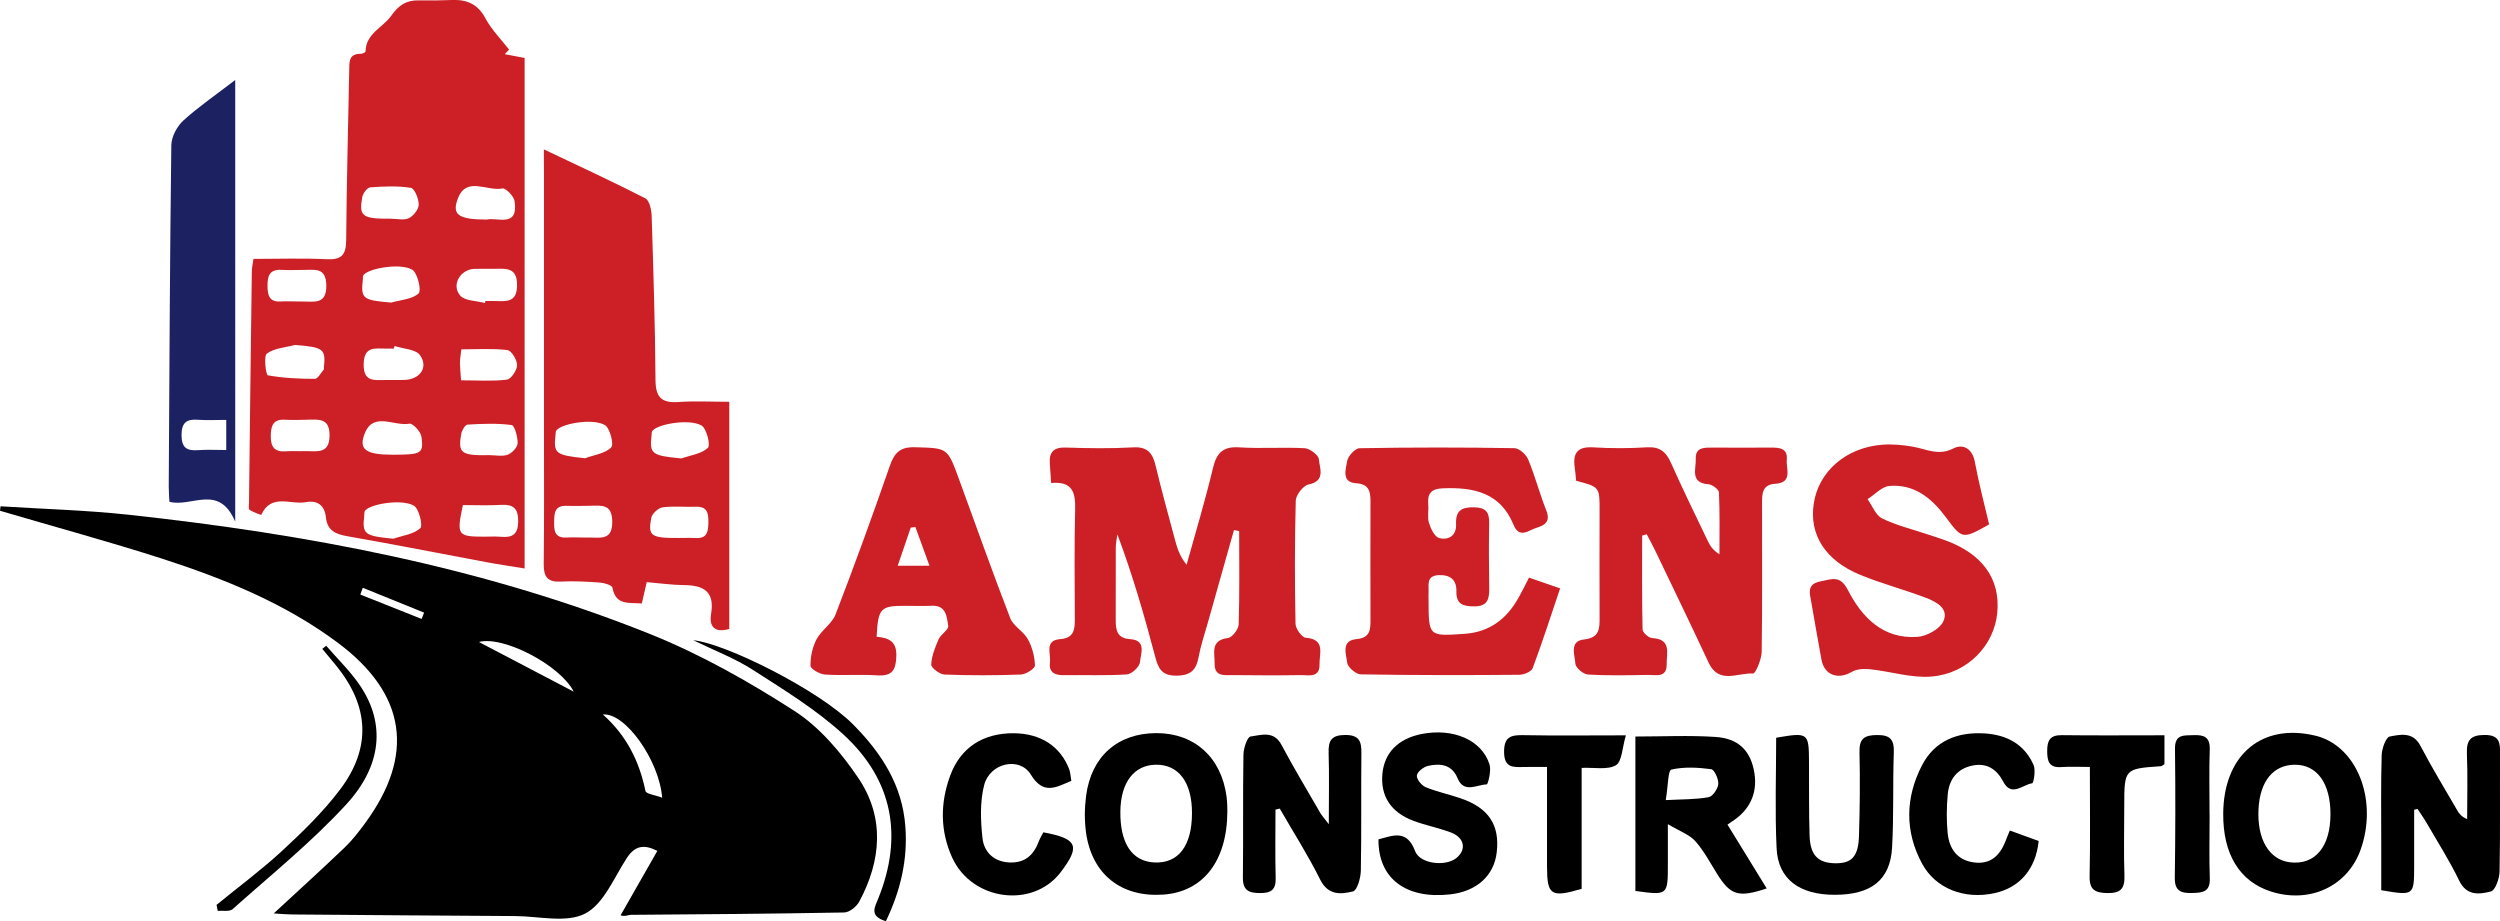
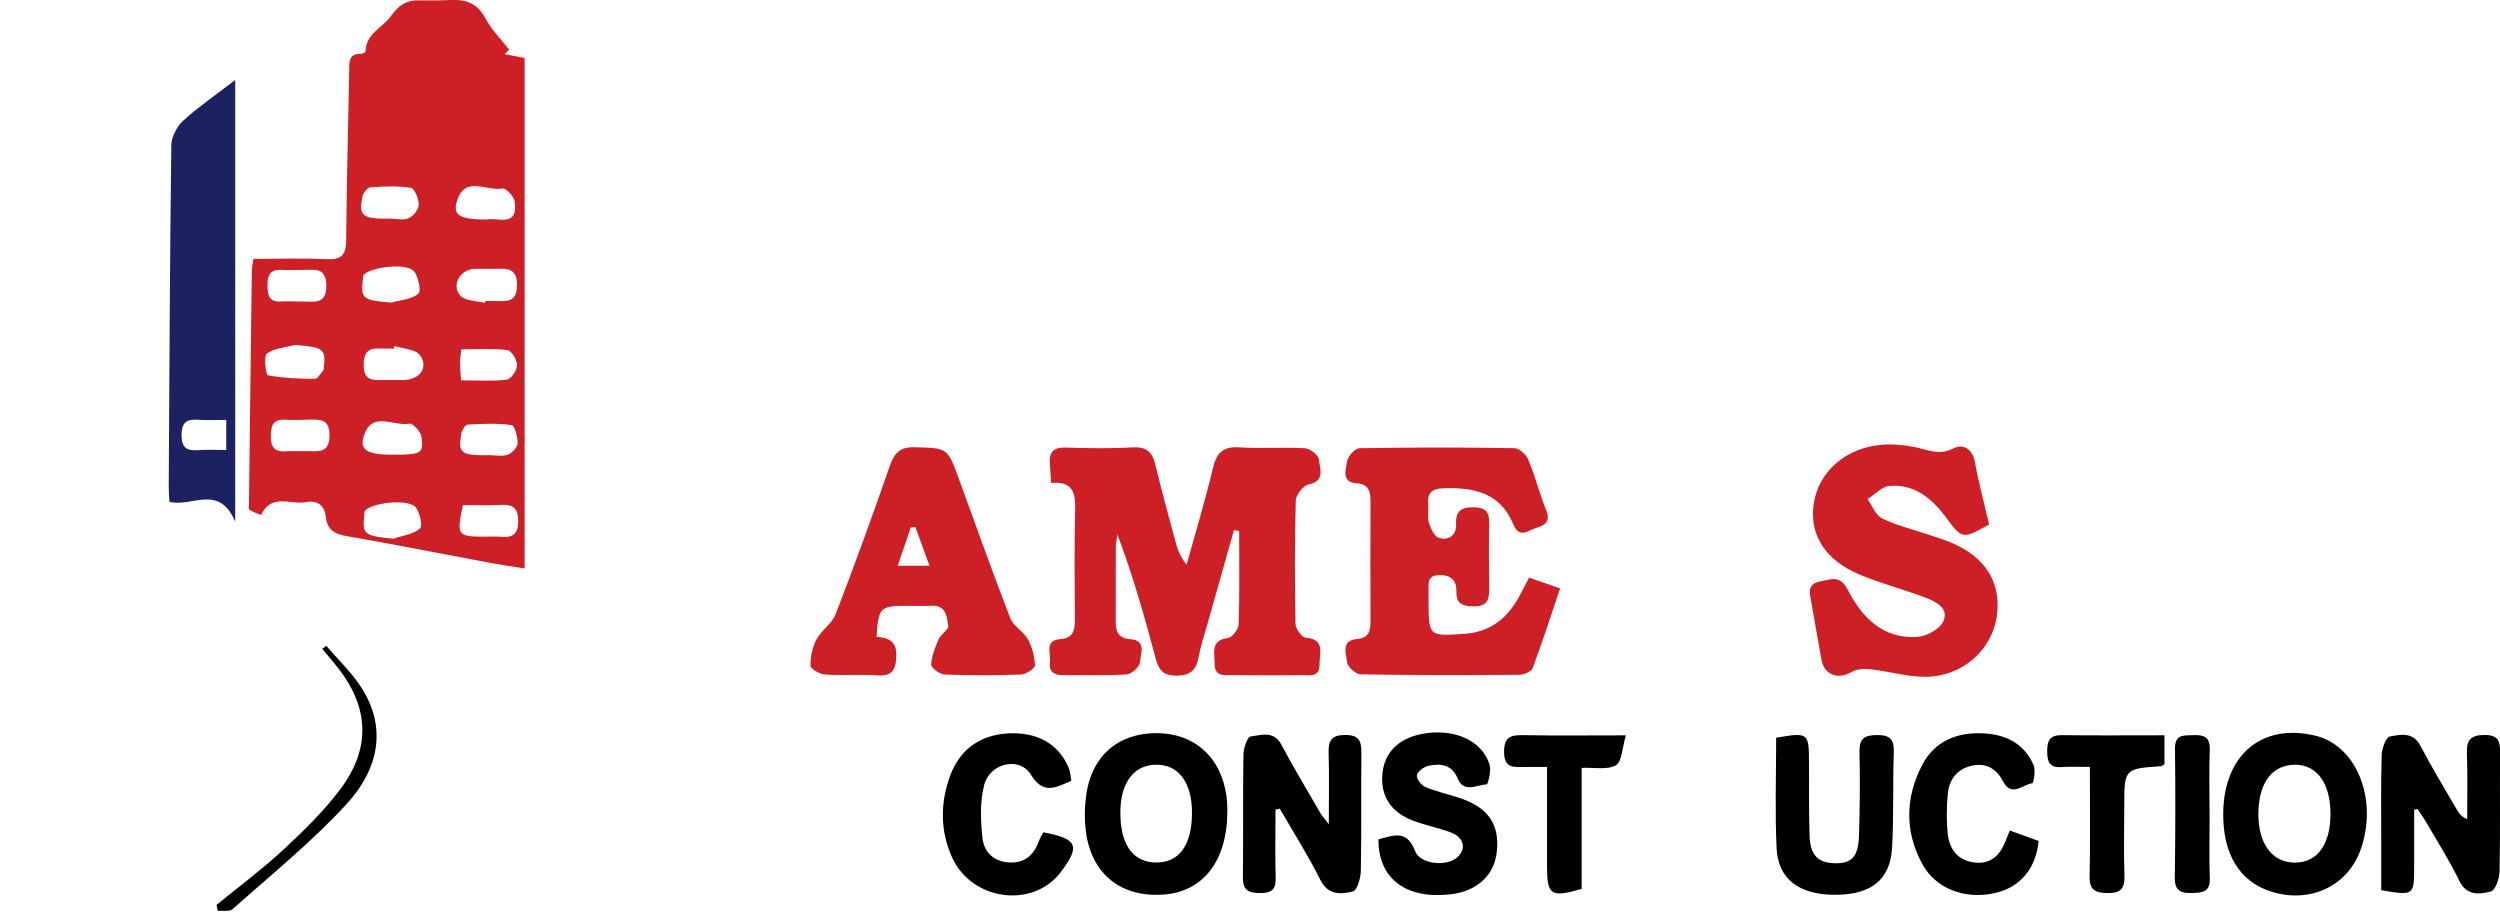
<svg xmlns="http://www.w3.org/2000/svg" version="1.1" id="Layer_1" x="0px" y="0px" viewBox="0 0 404.2 148.94" style="enable-background:new 0 0 404.2 148.94;" xml:space="preserve">
  <style type="text/css">
	.st0{clip-path:url(#SVGID_2_);fill:#058A99;}
	.st1{clip-path:url(#SVGID_2_);fill:#030303;}
	.st2{clip-path:url(#SVGID_2_);fill:#6BCCE3;}
	.st3{clip-path:url(#SVGID_2_);fill:#A6DEED;}
	.st4{clip-path:url(#SVGID_2_);fill:#050505;}
	.st5{clip-path:url(#SVGID_2_);fill:#FCFCFC;}
	.st6{clip-path:url(#SVGID_4_);fill:#C42629;}
	.st7{clip-path:url(#SVGID_4_);fill:#FFC92E;}
	.st8{clip-path:url(#SVGID_4_);fill:#5E8F4D;}
	.st9{clip-path:url(#SVGID_6_);fill:#0A0A0D;}
	.st10{clip-path:url(#SVGID_6_);fill:#EB2629;}
	.st11{clip-path:url(#SVGID_8_);fill:#FFA600;}
	.st12{clip-path:url(#SVGID_8_);fill:#1F3B69;}
	.st13{fill:#005E96;}
	.st14{fill:#F5FAFA;}
	.st15{fill:#F2D40F;}
	.st16{fill:#BFD433;}
	.st17{fill:#2B388F;}
	.st18{fill:#CC1F26;}
	.st19{fill:#1C2161;}
	.st20{fill:#0A0A0D;}
	.st21{fill:#FFFFFF;}
	.st22{fill:#A2CA50;}
</style>
  <g>
-     <path d="M58.65,95.03c-0.13,0.37-0.26,0.74-0.39,1.1c3.3,1.31,6.61,2.62,9.91,3.94c0.13-0.34,0.27-0.68,0.4-1.02   C65.28,97.71,61.97,96.37,58.65,95.03 M77.43,103.8c5.21,2.73,10,5.24,15.33,8.03C90.59,107.54,81.35,102.73,77.43,103.8    M97.47,115.52c3.81,3.37,5.89,7.55,6.89,12.37c0.1,0.48,1.6,0.66,2.7,1.08C106.58,122.95,101.11,115.18,97.47,115.52 M0.09,81.86   c6.88,0.44,13.8,0.62,20.65,1.36c28.87,3.13,57.31,8.44,84.38,19.3c8.14,3.27,15.94,7.67,23.33,12.43   c4.08,2.63,7.52,6.71,10.29,10.79c4.33,6.38,3.77,13.36,0.18,20.04c-0.44,0.81-1.59,1.74-2.43,1.75   c-11.56,0.21-22.96,0.3-34.52,0.38c-0.26,0-1.03,0.33-1.63,0.07c1.86-3.29,4.03-7.05,5.94-10.41c-2.15-1.09-3.61-0.86-4.92,1.13   c-2.08,3.18-3.74,7.44-6.74,9c-3.02,1.57-7.46,0.44-11.27,0.41c-12.06-0.07-24.13-0.16-36.19-0.26c-0.86-0.01-1.72-0.09-2.9-0.17   c4-3.7,7.76-7.11,11.42-10.61c1.23-1.17,2.29-2.54,3.3-3.91c8.17-11.08,6.72-20.94-4.31-29.2c-8.57-6.41-18.36-10.36-28.41-13.62   C17.57,87.55,8.76,85.16,0,82.58C0.03,82.34,0.06,82.1,0.09,81.86" />
    <path class="st18" d="M78.69,35.5c1.73-0.42,5.16,1.38,4.51-2.98c-0.12-0.8-1.45-2.16-1.97-2.05c-2.4,0.5-5.73-1.94-7.13,1.45   C72.95,34.72,74.07,35.49,78.69,35.5 M63.8,55.94c-0.04,0.14-0.09,0.28-0.13,0.42c-0.4,0-0.8-0.01-1.2,0   c-1.75,0.03-3.61-0.49-3.67,2.48c-0.07,2.96,1.71,2.61,3.52,2.6c1-0.01,2.01,0.02,3.01-0.01c2.54-0.05,3.99-2.01,2.58-4.01   C67.22,56.46,65.21,56.41,63.8,55.94 M48.65,72.95v-0.01c0.4,0,0.8-0.01,1.21,0c1.75,0.05,3.36,0.25,3.42-2.45   c0.06-2.89-1.68-2.68-3.55-2.63c-1.21,0.03-2.41,0.07-3.62,0c-1.95-0.12-2.31,0.95-2.33,2.62c-0.03,1.8,0.63,2.63,2.46,2.49   C47.04,72.9,47.84,72.95,48.65,72.95 M63.54,73.52c4.61-0.01,4.97-0.17,4.6-2.92c-0.11-0.82-1.42-2.2-1.95-2.1   c-2.42,0.46-5.75-1.94-7.17,1.46C57.88,72.69,59.13,73.52,63.54,73.52 M79.14,73.59c0.99,0,2.08,0.25,2.96-0.08   c0.7-0.26,1.57-1.2,1.59-1.85c0.03-1.02-0.5-2.88-0.97-2.94c-2.35-0.31-4.76-0.21-7.13-0.07c-0.38,0.02-0.92,0.94-1.02,1.51   C74.02,73.29,74.55,73.67,79.14,73.59 M74.84,81.66c-1.04,4.9-0.89,5.1,3.47,5.11c0.9,0,1.81-0.06,2.7,0.02   c1.8,0.15,2.74-0.34,2.77-2.45c0.03-2.17-0.8-2.83-2.83-2.71C78.98,81.75,76.98,81.66,74.84,81.66 M48.08,48.74L48.08,48.74   c0.3,0.01,0.6,0.01,0.9,0.01c1.85-0.01,3.83,0.51,3.78-2.64c-0.06-2.95-1.9-2.46-3.66-2.47c-1.2,0-2.4,0.06-3.59-0.01   c-1.97-0.11-2.28,1.03-2.26,2.66c0.02,1.5,0.32,2.57,2.14,2.45C46.28,48.69,47.18,48.74,48.08,48.74 M74.54,61.49   c2.65,0,5.06,0.18,7.41-0.11c0.68-0.08,1.64-1.51,1.65-2.34c0.01-0.84-0.91-2.36-1.55-2.44c-2.42-0.29-4.91-0.12-7.46-0.12   c-0.11,0.99-0.23,1.58-0.23,2.16C74.37,59.43,74.46,60.22,74.54,61.49 M63.61,87.1c1.49-0.52,3.27-0.72,4.34-1.7   c0.45-0.41-0.19-3.14-1.03-3.64c-2.03-1.21-7.65-0.18-7.98,0.98c-0.05,0.19-0.03,0.4-0.05,0.6C58.54,86.39,58.93,86.66,63.61,87.1    M63.26,48.92c1.52-0.44,3.38-0.52,4.42-1.48c0.49-0.45-0.16-3.33-1.04-3.84c-2.03-1.19-7.62-0.1-7.93,1.02   c-0.06,0.19-0.03,0.4-0.05,0.59C58.33,48.31,58.64,48.54,63.26,48.92 M63.15,35.36c1,0,2.13,0.3,2.96-0.09   c0.74-0.35,1.58-1.43,1.59-2.19c0.01-0.94-0.68-2.62-1.27-2.71c-2.14-0.34-4.38-0.24-6.56-0.08c-0.49,0.04-1.19,0.97-1.3,1.58   C57.99,34.97,58.59,35.4,63.15,35.36 M78.41,48.99c0.03-0.11,0.05-0.21,0.08-0.32c0.5,0,1-0.01,1.5,0   c1.83,0.03,3.61,0.32,3.61-2.58c0-2.86-1.73-2.66-3.59-2.63c-1.11,0.02-2.21-0.03-3.31,0.01c-2.27,0.08-3.77,2.58-2.3,4.31   C75.16,48.67,77.04,48.62,78.41,48.99 M47.7,55.77c-1.55,0.42-3.35,0.5-4.55,1.4c-0.56,0.42-0.14,3.45,0.15,3.51   c2.5,0.45,5.06,0.57,7.61,0.57c0.48,0,0.96-0.96,1.43-1.49c0.05-0.06,0.01-0.19,0.02-0.29C52.69,56.4,52.34,56.15,47.7,55.77    M40.98,41.86c4.04,0,7.94-0.14,11.82,0.05c2.39,0.12,3.15-0.67,3.17-3.04c0.07-9.15,0.32-18.31,0.49-27.46   c0.02-1.33-0.12-2.74,1.88-2.71c0.26,0,0.76-0.24,0.76-0.37c0.05-2.93,2.79-3.85,4.15-5.78c1.19-1.69,2.43-2.53,4.42-2.49   c1.81,0.04,3.62,0.01,5.43-0.06c2.42-0.09,4.18,0.68,5.4,2.99c0.98,1.83,2.52,3.37,3.81,5.03c-0.23,0.25-0.46,0.49-0.7,0.74   c0.96,0.18,1.92,0.36,3.21,0.61v82.54c-2.07-0.34-4.11-0.63-6.13-1.01c-7.51-1.4-15-2.89-22.52-4.2c-1.9-0.33-3.25-0.92-3.47-3.01   c-0.21-2.01-1.36-2.85-3.28-2.5c-2.43,0.45-5.57-1.47-7.18,2.05c-0.02,0.03-1.31-0.42-1.9-0.81c-0.2-0.13-0.09-0.76-0.08-1.16   c0.14-12.38,0.28-24.75,0.45-37.13C40.69,43.36,40.88,42.58,40.98,41.86" />
-     <path class="st18" d="M94.59,74.09c1.46-0.54,3.24-0.75,4.23-1.76c0.47-0.47-0.2-3.13-1.03-3.61c-2.07-1.2-7.58-0.13-7.92,1.05   c-0.05,0.19-0.03,0.4-0.06,0.59C89.48,73.34,89.83,73.59,94.59,74.09 M110.17,74.12c1.48-0.52,3.25-0.73,4.29-1.72   c0.45-0.43-0.22-3.15-1.06-3.62c-2.09-1.18-7.66-0.11-8,1.05c-0.06,0.19-0.03,0.4-0.06,0.6C104.99,73.4,105.39,73.67,110.17,74.12    M94.29,86.91c0.4,0,0.8-0.01,1.2,0c1.81,0.04,3.52,0.35,3.5-2.57c-0.02-2.9-1.72-2.59-3.54-2.57c-1.29,0.02-2.59,0.06-3.88,0.01   c-1.93-0.06-1.95,1.23-1.98,2.6c-0.03,1.43,0.11,2.64,2.01,2.53C92.49,86.86,93.39,86.9,94.29,86.91 M109.77,86.98   c0.9,0,1.8-0.04,2.7,0.01c1.89,0.11,2.04-1.07,2.06-2.53c0.02-1.47-0.15-2.6-2.03-2.53c-1.8,0.07-3.62-0.14-5.39,0.1   c-0.69,0.1-1.67,1.01-1.81,1.69C104.73,86.69,105.24,87,109.77,86.98 M87.93,24.15c5.97,2.84,11.24,5.27,16.41,7.92   c0.66,0.34,0.99,1.83,1.02,2.81c0.28,8.85,0.56,17.7,0.62,26.55c0.02,2.77,0.94,3.76,3.68,3.57c2.67-0.19,5.37-0.04,8.25-0.04   v36.73c-2.53,0.72-3.27-0.54-2.94-2.47c0.6-3.59-1.22-4.59-4.34-4.62c-1.98-0.02-3.96-0.3-6.07-0.48c-0.29,1.26-0.53,2.3-0.79,3.45   c-2.04-0.18-4.23,0.38-4.75-2.56c-0.07-0.39-1.29-0.77-2-0.82c-2.1-0.15-4.22-0.27-6.33-0.16c-2.11,0.11-2.8-0.71-2.78-2.78   c0.09-7.44,0.04-14.89,0.04-22.34c0-13.59,0-27.17,0-40.76C87.93,27.05,87.93,25.97,87.93,24.15" />
    <path class="st18" d="M199.51,85.69c-1.4,4.99-2.82,9.97-4.22,14.96c-0.52,1.84-1.14,3.66-1.49,5.54c-0.38,2.07-1.2,3.02-3.55,3.05   c-2.47,0.03-2.99-1.2-3.5-3.14c-1.74-6.59-3.63-13.15-6.09-19.7c-0.09,0.69-0.25,1.38-0.26,2.07c-0.02,3.93,0.01,7.86-0.01,11.78   c0,1.65,0.21,2.95,2.35,3.09c2.67,0.17,1.69,2.39,1.57,3.73c-0.07,0.74-1.33,1.91-2.11,1.97c-3.41,0.22-6.83,0.07-10.25,0.12   c-1.47,0.02-2.4-0.5-2.19-2.07c0.19-1.4-0.97-3.56,1.67-3.76c2.12-0.15,2.35-1.44,2.35-3.1c-0.02-5.94-0.1-11.89,0.05-17.82   c0.07-2.7-0.35-4.64-3.88-4.32c-0.07-1.13-0.13-2.11-0.21-3.08c-0.15-1.89,0.58-2.72,2.6-2.65c3.62,0.12,7.25,0.18,10.86-0.03   c2.38-0.14,3.17,0.98,3.65,3c0.99,4.11,2.11,8.19,3.21,12.27c0.33,1.24,0.78,2.45,1.79,3.71c1.44-5.2,3.01-10.37,4.26-15.62   c0.59-2.49,1.64-3.54,4.3-3.36c3.51,0.23,7.05-0.06,10.55,0.14c0.84,0.05,2.23,1.12,2.28,1.8c0.11,1.42,1.14,3.49-1.67,4.06   c-0.86,0.18-2.04,1.68-2.07,2.61c-0.18,6.64-0.17,13.29-0.04,19.93c0.02,0.79,1.03,2.19,1.66,2.24c3.25,0.25,2.17,2.61,2.22,4.29   c0.07,2.27-1.79,1.73-3.08,1.75c-3.62,0.06-7.24,0.04-10.86,0c-1.35-0.01-3.07,0.33-3.02-1.88c0.04-1.67-0.75-3.76,2.16-4.12   c0.68-0.08,1.7-1.41,1.73-2.2c0.16-5.02,0.08-10.05,0.08-15.07C200.08,85.8,199.79,85.74,199.51,85.69" />
-     <path class="st18" d="M265.5,86.58c0,5.06-0.04,10.13,0.07,15.19c0.01,0.5,0.99,1.37,1.55,1.4c3.17,0.14,2.32,2.45,2.35,4.2   c0.04,2.31-1.78,1.72-3.07,1.75c-3.21,0.06-6.44,0.13-9.65-0.06c-0.75-0.04-2-1.09-2.04-1.74c-0.08-1.4-1.04-3.67,1.39-3.93   c2.51-0.27,2.53-1.73,2.52-3.55c-0.02-5.74-0.01-11.48,0-17.22c0.01-3.89,0.02-3.89-3.79-4.89c-0.07-0.7-0.13-1.48-0.24-2.25   c-0.31-2.31,0.54-3.3,3-3.15c2.91,0.18,5.84,0.17,8.74-0.01c2.07-0.12,3.06,0.77,3.85,2.55c1.88,4.23,3.92,8.39,5.92,12.56   c0.37,0.78,0.82,1.52,1.9,2.19c0-3.34,0.07-6.68-0.08-10.01c-0.02-0.48-1.06-1.26-1.68-1.31c-3.05-0.23-2-2.48-2.07-4.08   c-0.09-1.95,1.41-1.85,2.75-1.85c3.12,0,6.24,0.02,9.35,0c1.4-0.01,2.8,0.07,2.62,1.97c-0.14,1.48,1.02,3.7-1.88,3.88   c-2.21,0.13-2.11,1.78-2.12,3.3c-0.01,7.96,0.06,15.91-0.06,23.86c-0.02,1.24-1,3.55-1.4,3.52c-2.44-0.18-5.51,1.82-7.18-1.76   c-2.8-6.01-5.7-11.99-8.57-17.98c-0.45-0.94-0.95-1.85-1.43-2.77C266.01,86.46,265.76,86.52,265.5,86.58" />
    <path class="st18" d="M247.21,93.39c1.62,0.56,3.1,1.07,5.03,1.74c-1.5,4.44-2.87,8.71-4.44,12.91c-0.21,0.56-1.42,1.05-2.17,1.06   c-8.55,0.07-17.09,0.08-25.64-0.07c-0.78-0.02-2.1-1.17-2.18-1.9c-0.14-1.35-1.05-3.57,1.52-3.8c2.18-0.19,2.26-1.51,2.25-3.12   c-0.02-6.34-0.02-12.68,0-19.03c0.01-1.65-0.17-2.91-2.33-3.05c-2.42-0.16-1.64-2.27-1.46-3.52c0.12-0.83,1.29-2.13,2.02-2.14   c8.34-0.15,16.69-0.15,25.03-0.01c0.78,0.01,1.9,1.01,2.23,1.81c1.12,2.69,1.85,5.54,2.93,8.25c0.72,1.8-0.21,2.4-1.59,2.82   c-1.3,0.4-2.75,1.83-3.72-0.53c-2.13-5.19-6.47-6.06-11.42-5.86c-1.86,0.07-2.51,0.83-2.35,2.6c0.09,1-0.17,2.08,0.12,3   c0.29,0.93,0.91,2.24,1.64,2.44c1.54,0.41,2.83-0.41,2.74-2.25c-0.1-2.16,0.87-2.76,2.91-2.72c1.85,0.04,2.47,0.75,2.44,2.53   c-0.07,3.52-0.04,7.05,0.01,10.57c0.02,1.72-0.26,2.92-2.41,2.92c-1.78,0-2.95-0.32-2.9-2.42c0.05-1.91-1.02-2.71-2.87-2.63   c-2.09,0.1-1.55,1.67-1.63,2.89c-0.02,0.4,0,0.81,0,1.21c0.02,5.82,0.02,5.79,5.81,5.39c4.11-0.28,6.9-2.47,8.81-5.97   C246.13,95.55,246.6,94.57,247.21,93.39" />
    <path class="st18" d="M321.6,84.79c-4.34,2.43-4.33,2.42-7.06-1.25c-2.27-3.04-5.08-5.31-9.08-4.97c-1.22,0.11-2.34,1.39-3.51,2.13   c0.76,1.07,1.3,2.6,2.34,3.11c2.23,1.11,4.71,1.7,7.09,2.5c1.05,0.35,2.11,0.67,3.14,1.05c6.02,2.2,8.91,6.24,8.4,11.71   c-0.48,5.22-4.74,9.8-10.58,10.31c-3.27,0.29-6.65-0.83-10-1.18c-0.97-0.1-2.17-0.04-2.97,0.44c-2.19,1.3-4.42,0.5-4.87-1.97   c-0.55-3.07-1.11-6.13-1.63-9.21c-0.24-1.45-0.87-3.03,1.5-3.47c1.76-0.33,3.13-1.06,4.38,1.37c2.28,4.45,5.69,7.99,11.25,7.61   c1.5-0.1,3.61-1.25,4.19-2.49c0.97-2.09-1.14-3.2-2.84-3.84c-3.47-1.31-7.08-2.27-10.52-3.67c-5.71-2.32-8.35-6.52-7.58-11.56   c0.78-5.15,5.15-9.01,10.99-9.5c1.68-0.14,3.42,0.02,5.08,0.32c2.16,0.39,4.11,1.51,6.51,0.27c1.5-0.77,3.03-0.04,3.45,2.12   C319.92,78.07,320.82,81.46,321.6,84.79" />
    <path class="st18" d="M150.28,91.47c-0.86-2.36-1.57-4.31-2.28-6.26c-0.25,0.03-0.5,0.06-0.75,0.09c-0.66,1.94-1.33,3.88-2.11,6.17   H150.28z M141.73,102.95c2.04,0.18,3.26,0.78,3.19,3.13c-0.07,2.32-0.7,3.27-3.12,3.11c-2.8-0.18-5.63,0.06-8.43-0.13   c-0.85-0.06-2.32-0.91-2.33-1.41c-0.02-1.44,0.31-3.02,0.98-4.29c0.78-1.47,2.48-2.5,3.07-4.01c3.07-7.96,5.99-16,8.79-24.06   c0.74-2.12,1.69-3.05,4.04-2.98c5.24,0.15,5.25,0.02,7.07,5c2.77,7.55,5.44,15.13,8.34,22.62c0.51,1.31,2.15,2.14,2.86,3.42   c0.69,1.26,1.1,2.81,1.14,4.24c0.01,0.5-1.46,1.44-2.28,1.47c-4.11,0.15-8.24,0.16-12.34,0c-0.78-0.03-2.17-1.09-2.15-1.62   c0.06-1.39,0.64-2.8,1.21-4.11c0.36-0.8,1.64-1.53,1.54-2.13c-0.23-1.44-0.3-3.38-2.68-3.26c-1.4,0.07-2.81,0.01-4.21,0.01   C142.34,97.94,141.98,98.3,141.73,102.95" />
    <path class="st19" d="M36.58,67.89c-1.76,0-3.15,0.08-4.53-0.02c-1.83-0.14-2.69,0.39-2.7,2.46c0,2.09,0.87,2.59,2.71,2.45   c1.45-0.11,2.92-0.02,4.52-0.02V67.89z M38.03,84.34c-2.66-6.21-7.02-2.26-10.64-3.21c-0.03-0.68-0.11-1.56-0.11-2.44   c0.11-18.41,0.18-36.82,0.42-55.23c0.02-1.35,0.91-3.02,1.93-3.96c2.42-2.21,5.16-4.07,8.4-6.57V84.34z" />
    <path d="M206.22,130.9c0,3.69-0.07,7.39,0.03,11.08c0.05,1.88-0.74,2.42-2.51,2.41c-1.81,0-2.81-0.4-2.79-2.5   c0.08-6.63-0.02-13.27,0.09-19.91c0.02-1.02,0.62-2.83,1.14-2.9c1.72-0.23,3.76-1.01,5.01,1.35c1.98,3.73,4.16,7.34,6.27,11   c0.23,0.4,0.55,0.74,1.38,1.83c0-4.41,0.08-7.98-0.03-11.54c-0.06-1.98,0.46-2.88,2.67-2.89c2.27-0.01,2.65,1,2.63,2.93   c-0.07,6.33,0.03,12.67-0.09,19c-0.02,1.18-0.59,3.19-1.26,3.36c-1.93,0.48-4.02,0.69-5.31-1.9c-1.96-3.94-4.34-7.67-6.54-11.49   C206.67,130.79,206.44,130.85,206.22,130.9" />
    <path d="M390.32,130.93c0,3.07,0,6.15,0,9.22c-0.01,4.64-0.06,4.68-5.32,3.78c0-2.49,0-5.07,0-7.65c0-4.73-0.07-9.46,0.07-14.19   c0.03-1.06,0.68-2.89,1.3-3.01c1.73-0.32,3.75-0.82,4.97,1.51c1.86,3.56,3.97,7,5.98,10.48c0.29,0.5,0.64,0.96,1.57,1.37   c0-3.54,0.1-7.07-0.04-10.6c-0.08-2.18,0.58-3.01,2.88-3.01c2.42,0,2.5,1.27,2.48,3.06c-0.05,6.34,0.05,12.68-0.08,19.02   c-0.02,1.14-0.7,3.06-1.42,3.23c-1.82,0.45-3.9,0.76-5.11-1.76c-1.52-3.16-3.43-6.15-5.19-9.2c-0.47-0.82-1.03-1.6-1.55-2.4   C390.68,130.84,390.5,130.88,390.32,130.93" />
-     <path d="M269.32,129.36c2.68-0.14,4.84-0.09,6.92-0.47c0.67-0.12,1.51-1.35,1.57-2.13c0.07-0.8-0.63-2.33-1.15-2.4   c-2.13-0.28-4.39-0.41-6.44,0.07C269.68,124.56,269.7,127.08,269.32,129.36 M269.66,133.25c0,2.9,0,4.68,0,6.46   c0,5.06,0,5.06-5.25,4.34v-24.97c4.42,0,8.72-0.22,12.99,0.07c3.59,0.24,5.47,2.13,6.14,5.23c0.74,3.38-0.34,6.2-3.1,8.16   c-0.4,0.28-0.8,0.55-1.14,0.78c2.15,3.5,4.22,6.87,6.34,10.32c-4.58,1.54-5.87,1.1-8.03-2.37c-1.12-1.79-2.12-3.7-3.5-5.26   C273.19,134.96,271.68,134.45,269.66,133.25" />
    <path d="M376.79,131.62c0-5-2.19-8.01-5.79-7.98c-3.45,0.04-5.59,2.64-5.84,7.1c-0.28,4.91,1.7,8.28,5.11,8.68   C374.3,139.89,376.79,136.91,376.79,131.62 M359.45,131.5c0.08-9.04,5.71-14.22,13.88-12.77c0.69,0.12,1.38,0.28,2.04,0.52   c6.1,2.26,8.98,10.55,6.3,18.11c-2.1,5.93-8.23,8.79-14.51,6.78C362.09,142.51,359.39,138.09,359.45,131.5" />
    <path d="M192.72,131.5c0.02-5.03-2.19-7.96-5.92-7.86c-3.49,0.09-5.6,2.9-5.66,7.53c-0.06,5.17,1.87,8.09,5.48,8.27   C190.51,139.64,192.7,136.79,192.72,131.5 M198.44,131.14c-0.02,8.16-3.99,13.07-10.39,13.5c-6.75,0.46-11.49-3.25-12.45-9.96   c-0.28-1.97-0.26-4.03,0-6.01c0.83-6.39,5.12-10.14,11.38-10.14c6.16,0,10.49,3.92,11.33,10.27   C198.44,129.81,198.43,130.82,198.44,131.14" />
    <path d="M222.87,135.71c2.37-0.63,4.6-1.65,5.93,1.91c0.78,2.07,4.91,2.52,6.66,1.11c1.69-1.36,1.32-3.32-0.89-4.14   c-1.97-0.74-4.07-1.14-6.04-1.88c-3.68-1.37-5.37-4.05-5.02-7.64c0.33-3.37,2.54-5.62,6.25-6.38c5.16-1.04,9.82,0.93,11.07,4.92   c0.31,0.98-0.25,3.2-0.45,3.21c-1.6,0.04-3.68,1.5-4.71-0.98c-0.94-2.27-2.8-2.44-4.76-2.02c-0.73,0.16-1.74,0.94-1.83,1.55   c-0.08,0.58,0.75,1.62,1.42,1.9c1.85,0.76,3.84,1.17,5.74,1.83c4.45,1.54,6.25,4.29,5.76,8.65c-0.42,3.83-3.24,6.38-7.59,6.86   C227.28,145.39,222.81,142.01,222.87,135.71" />
    <path d="M287.17,119.28c5.21-0.9,5.29-0.83,5.31,3.99c0.02,3.92-0.03,7.85,0.09,11.77c0.09,3.19,1.32,4.45,4.03,4.53   c2.75,0.07,3.85-1.02,3.96-4.41c0.14-4.53,0.19-9.06,0.08-13.58c-0.05-2.19,0.81-2.72,2.83-2.74c2.13-0.02,2.79,0.72,2.72,2.82   c-0.18,5.12,0.01,10.27-0.28,15.38c-0.3,5.24-3.38,7.62-9.23,7.63c-5.73,0.02-9.21-2.52-9.44-7.51   C286.96,131.26,287.17,125.32,287.17,119.28" />
    <path d="M173.21,126.25c-2.48,1.03-4.49,2.35-6.55-1.02c-1.81-2.96-6.63-1.88-7.54,1.7c-0.7,2.72-0.58,5.76-0.27,8.59   c0.24,2.21,1.8,3.79,4.31,3.92c2.48,0.13,3.94-1.13,4.77-3.35c0.2-0.54,0.51-1.04,0.76-1.52c5.54,1.03,6.03,2.21,2.8,6.45   c-4.5,5.92-14.35,4.62-17.54-2.36c-1.97-4.34-1.94-8.83-0.33-13.24c1.68-4.58,5.34-6.9,10.29-6.87c4.34,0.03,7.54,2.1,8.97,5.85   C173.07,124.95,173.09,125.56,173.21,126.25" />
    <path d="M324.95,134.28c1.76,0.64,3.24,1.17,4.66,1.69c-0.46,4.54-3.06,7.54-7.12,8.43c-4.85,1.07-9.53-0.71-11.72-4.75   c-2.84-5.25-2.71-10.72-0.02-15.92c2.05-3.96,5.74-5.43,10.14-5.15c3.58,0.23,6.42,1.74,7.9,5.11c0.37,0.84,0,2.92-0.22,2.95   c-1.55,0.2-3.35,2.31-4.71-0.3c-1.04-1.99-2.65-3.03-4.93-2.57c-2.5,0.5-3.8,2.24-4.02,4.66c-0.19,2.09-0.22,4.22-0.01,6.3   c0.26,2.51,1.55,4.36,4.28,4.71c2.64,0.34,4.13-1.1,5.05-3.38C324.4,135.59,324.59,135.14,324.95,134.28" />
    <path d="M250.12,124c-1.65,0-2.75-0.02-3.83,0.01c-1.71,0.05-3.1,0.08-3.11-2.42c-0.02-2.47,1.11-2.77,3.13-2.73   c5.21,0.1,10.42,0.03,16.56,0.03c-0.6,2.01-0.62,4.25-1.61,4.83c-1.36,0.8-3.46,0.34-5.54,0.43v19.56   c-4.99,1.46-5.59,1.03-5.6-3.63C250.12,134.88,250.12,129.66,250.12,124" />
    <path d="M337.89,124c-1.81,0-3.21-0.08-4.59,0.02c-1.98,0.15-2.31-0.9-2.31-2.59c0-1.73,0.46-2.59,2.37-2.57   c5.42,0.07,10.84,0.02,16.59,0.02v4.68c-0.25,0.14-0.41,0.31-0.59,0.32c-5.91,0.41-5.91,0.41-5.91,6.56c0,3.72-0.1,7.45,0.03,11.16   c0.07,2.11-0.66,2.83-2.76,2.79c-1.96-0.04-2.92-0.5-2.87-2.71C337.97,135.98,337.89,130.26,337.89,124" />
    <path d="M357.25,131.74c0,3.42-0.09,6.85,0.03,10.27c0.08,2.24-1.21,2.33-2.88,2.37c-1.8,0.05-2.81-0.34-2.78-2.47   c0.1-6.95,0.12-13.9,0.03-20.85c-0.03-2.41,1.48-2.14,3.01-2.2c1.64-0.07,2.67,0.28,2.61,2.3c-0.12,3.52-0.03,7.05-0.03,10.57   H357.25z" />
-     <path d="M143.23,148.94c-2.76-0.83-1.78-2.31-1.23-3.68c4.06-10.08,2.34-19.17-5.6-26.47c-4.39-4.04-9.6-7.22-14.65-10.47   c-2.93-1.89-6.27-3.15-9.67-4.81c5.21,0.52,20.3,8.03,25.84,13.61c4.61,4.65,7.98,9.83,8.46,16.54   C146.78,139.01,145.59,144.02,143.23,148.94" />
    <path d="M52.74,104.4c1.87,2.18,3.98,4.19,5.55,6.56c3.97,5.98,3.53,12.74-2.31,19.1c-5.62,6.11-12.15,11.38-18.37,16.93   c-0.49,0.44-1.59,0.21-2.4,0.28c-0.07-0.32-0.13-0.64-0.2-0.97c3.56-2.91,7.27-5.66,10.64-8.77c3.3-3.06,6.59-6.25,9.3-9.83   c5.15-6.81,4.74-13.55-0.65-20.15c-0.72-0.89-1.46-1.76-2.19-2.64C52.32,104.73,52.53,104.57,52.74,104.4" />
  </g>
</svg>